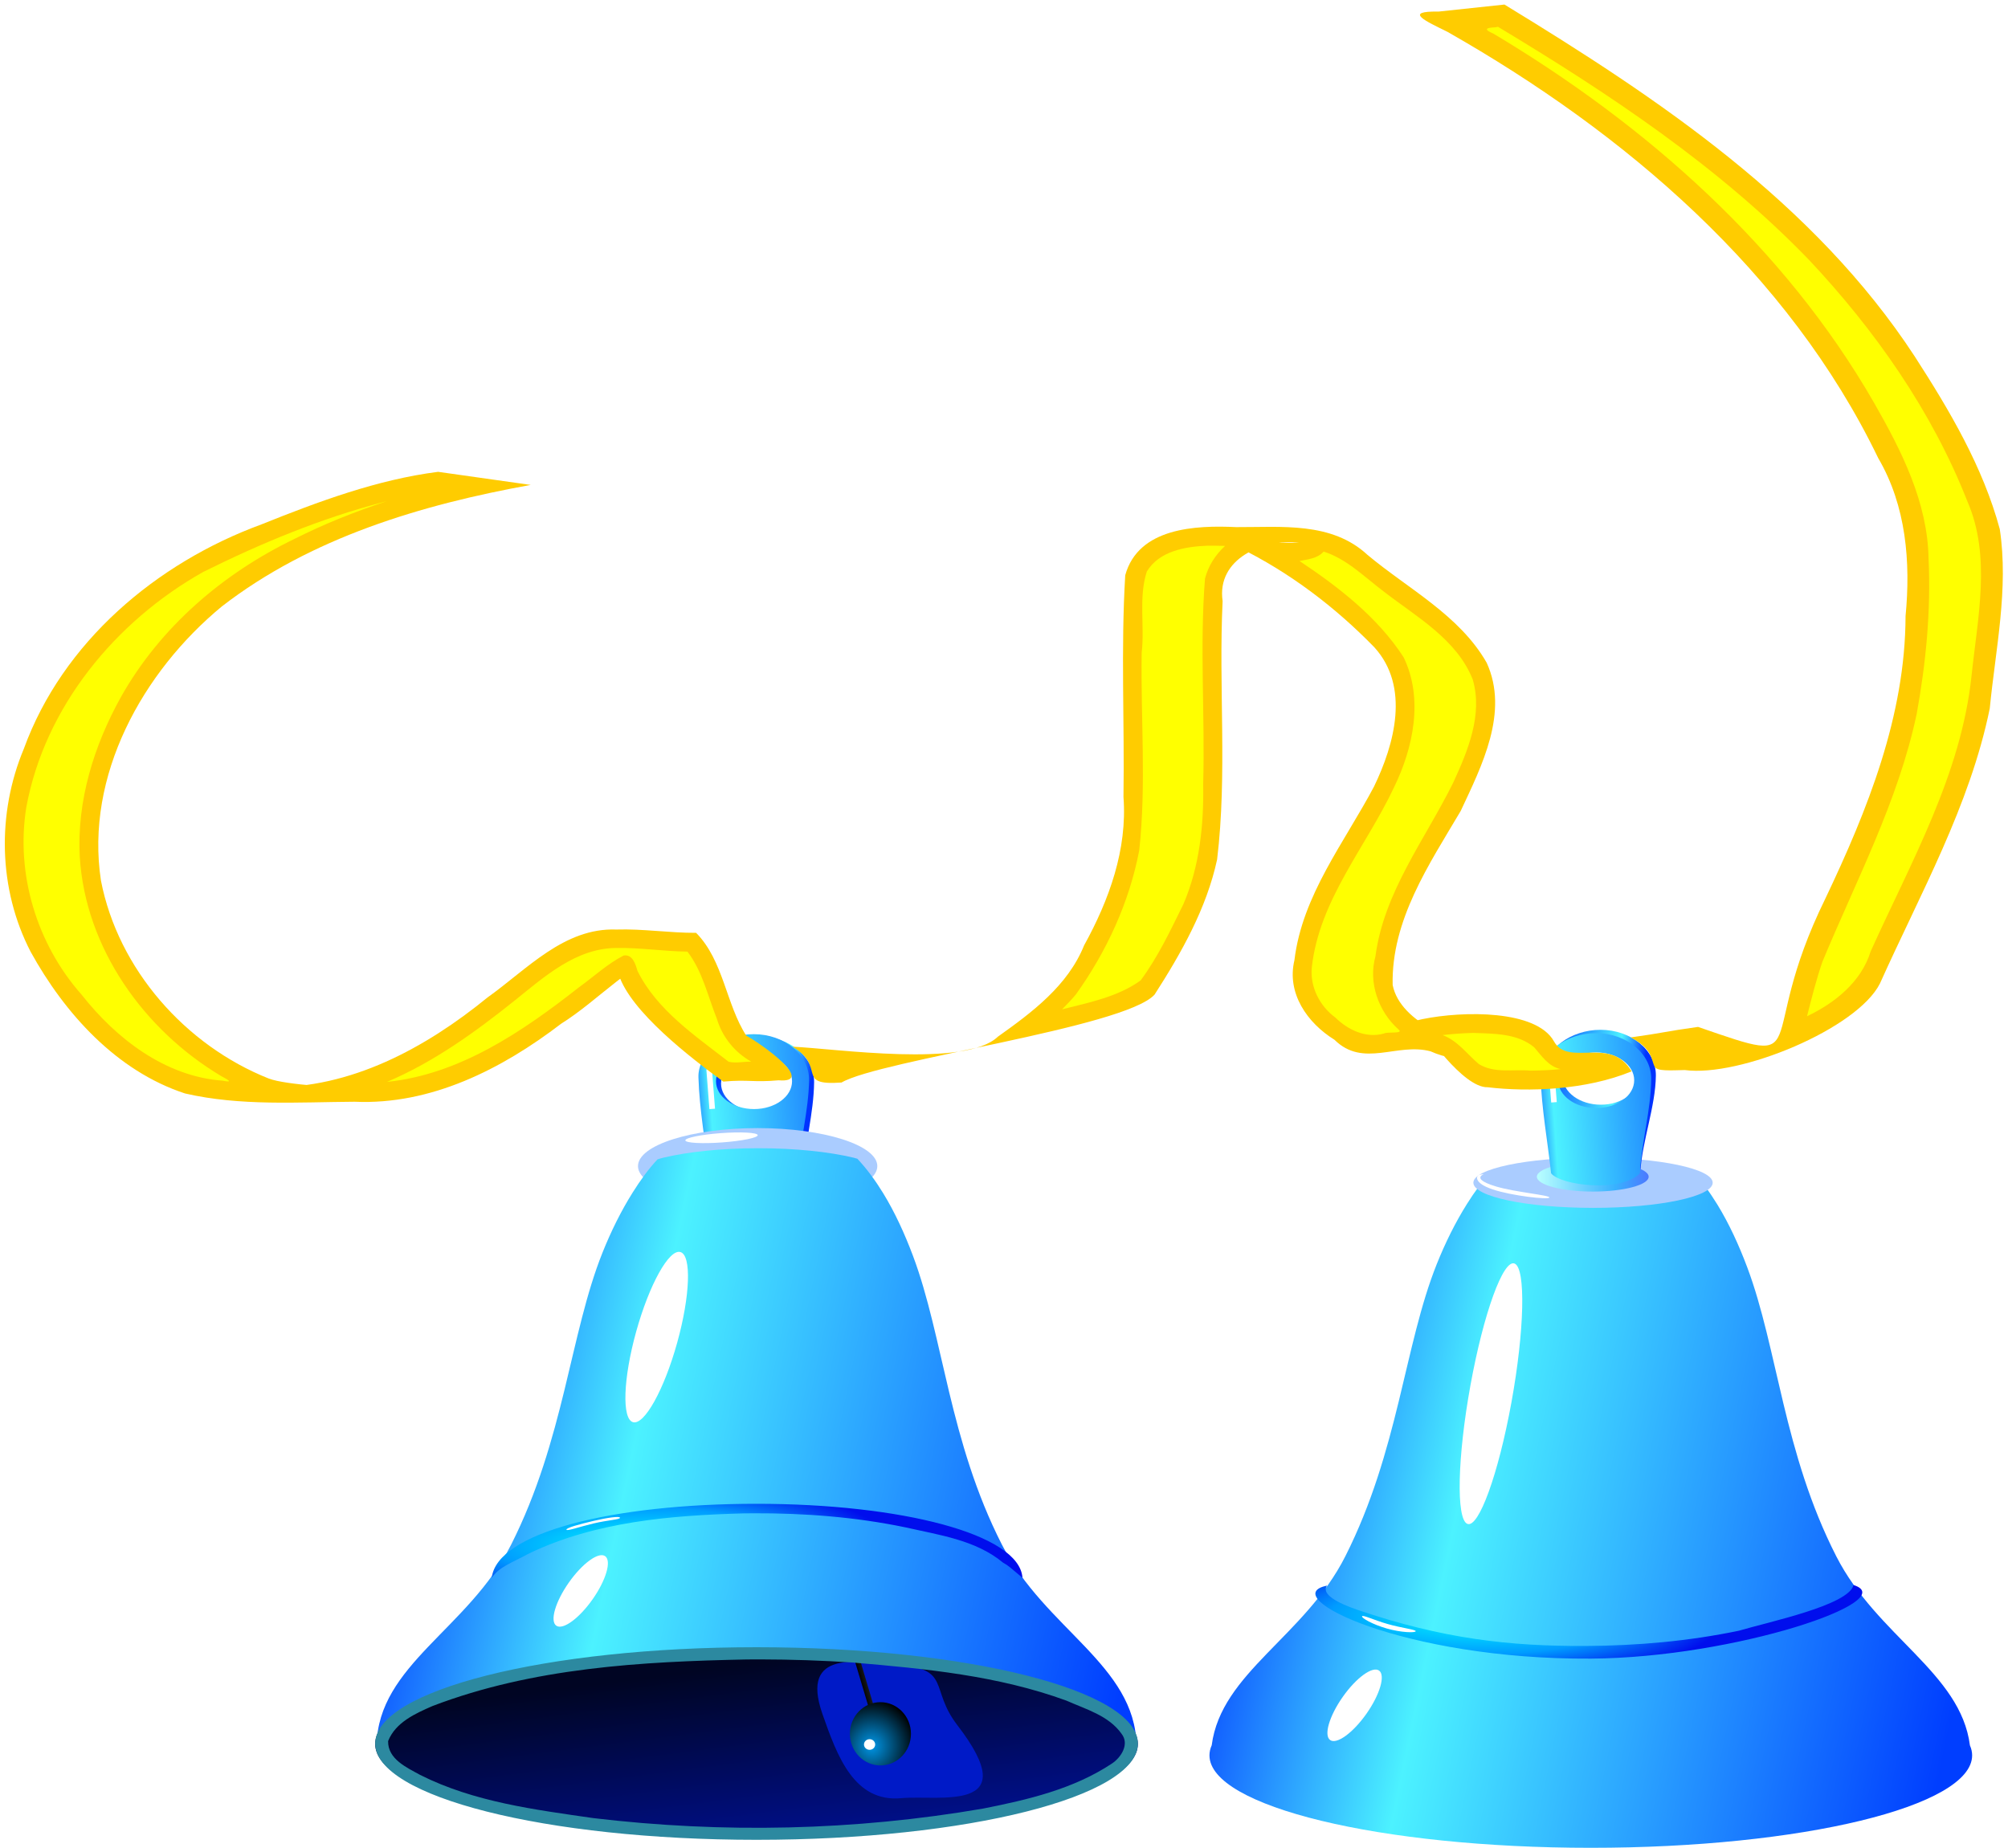
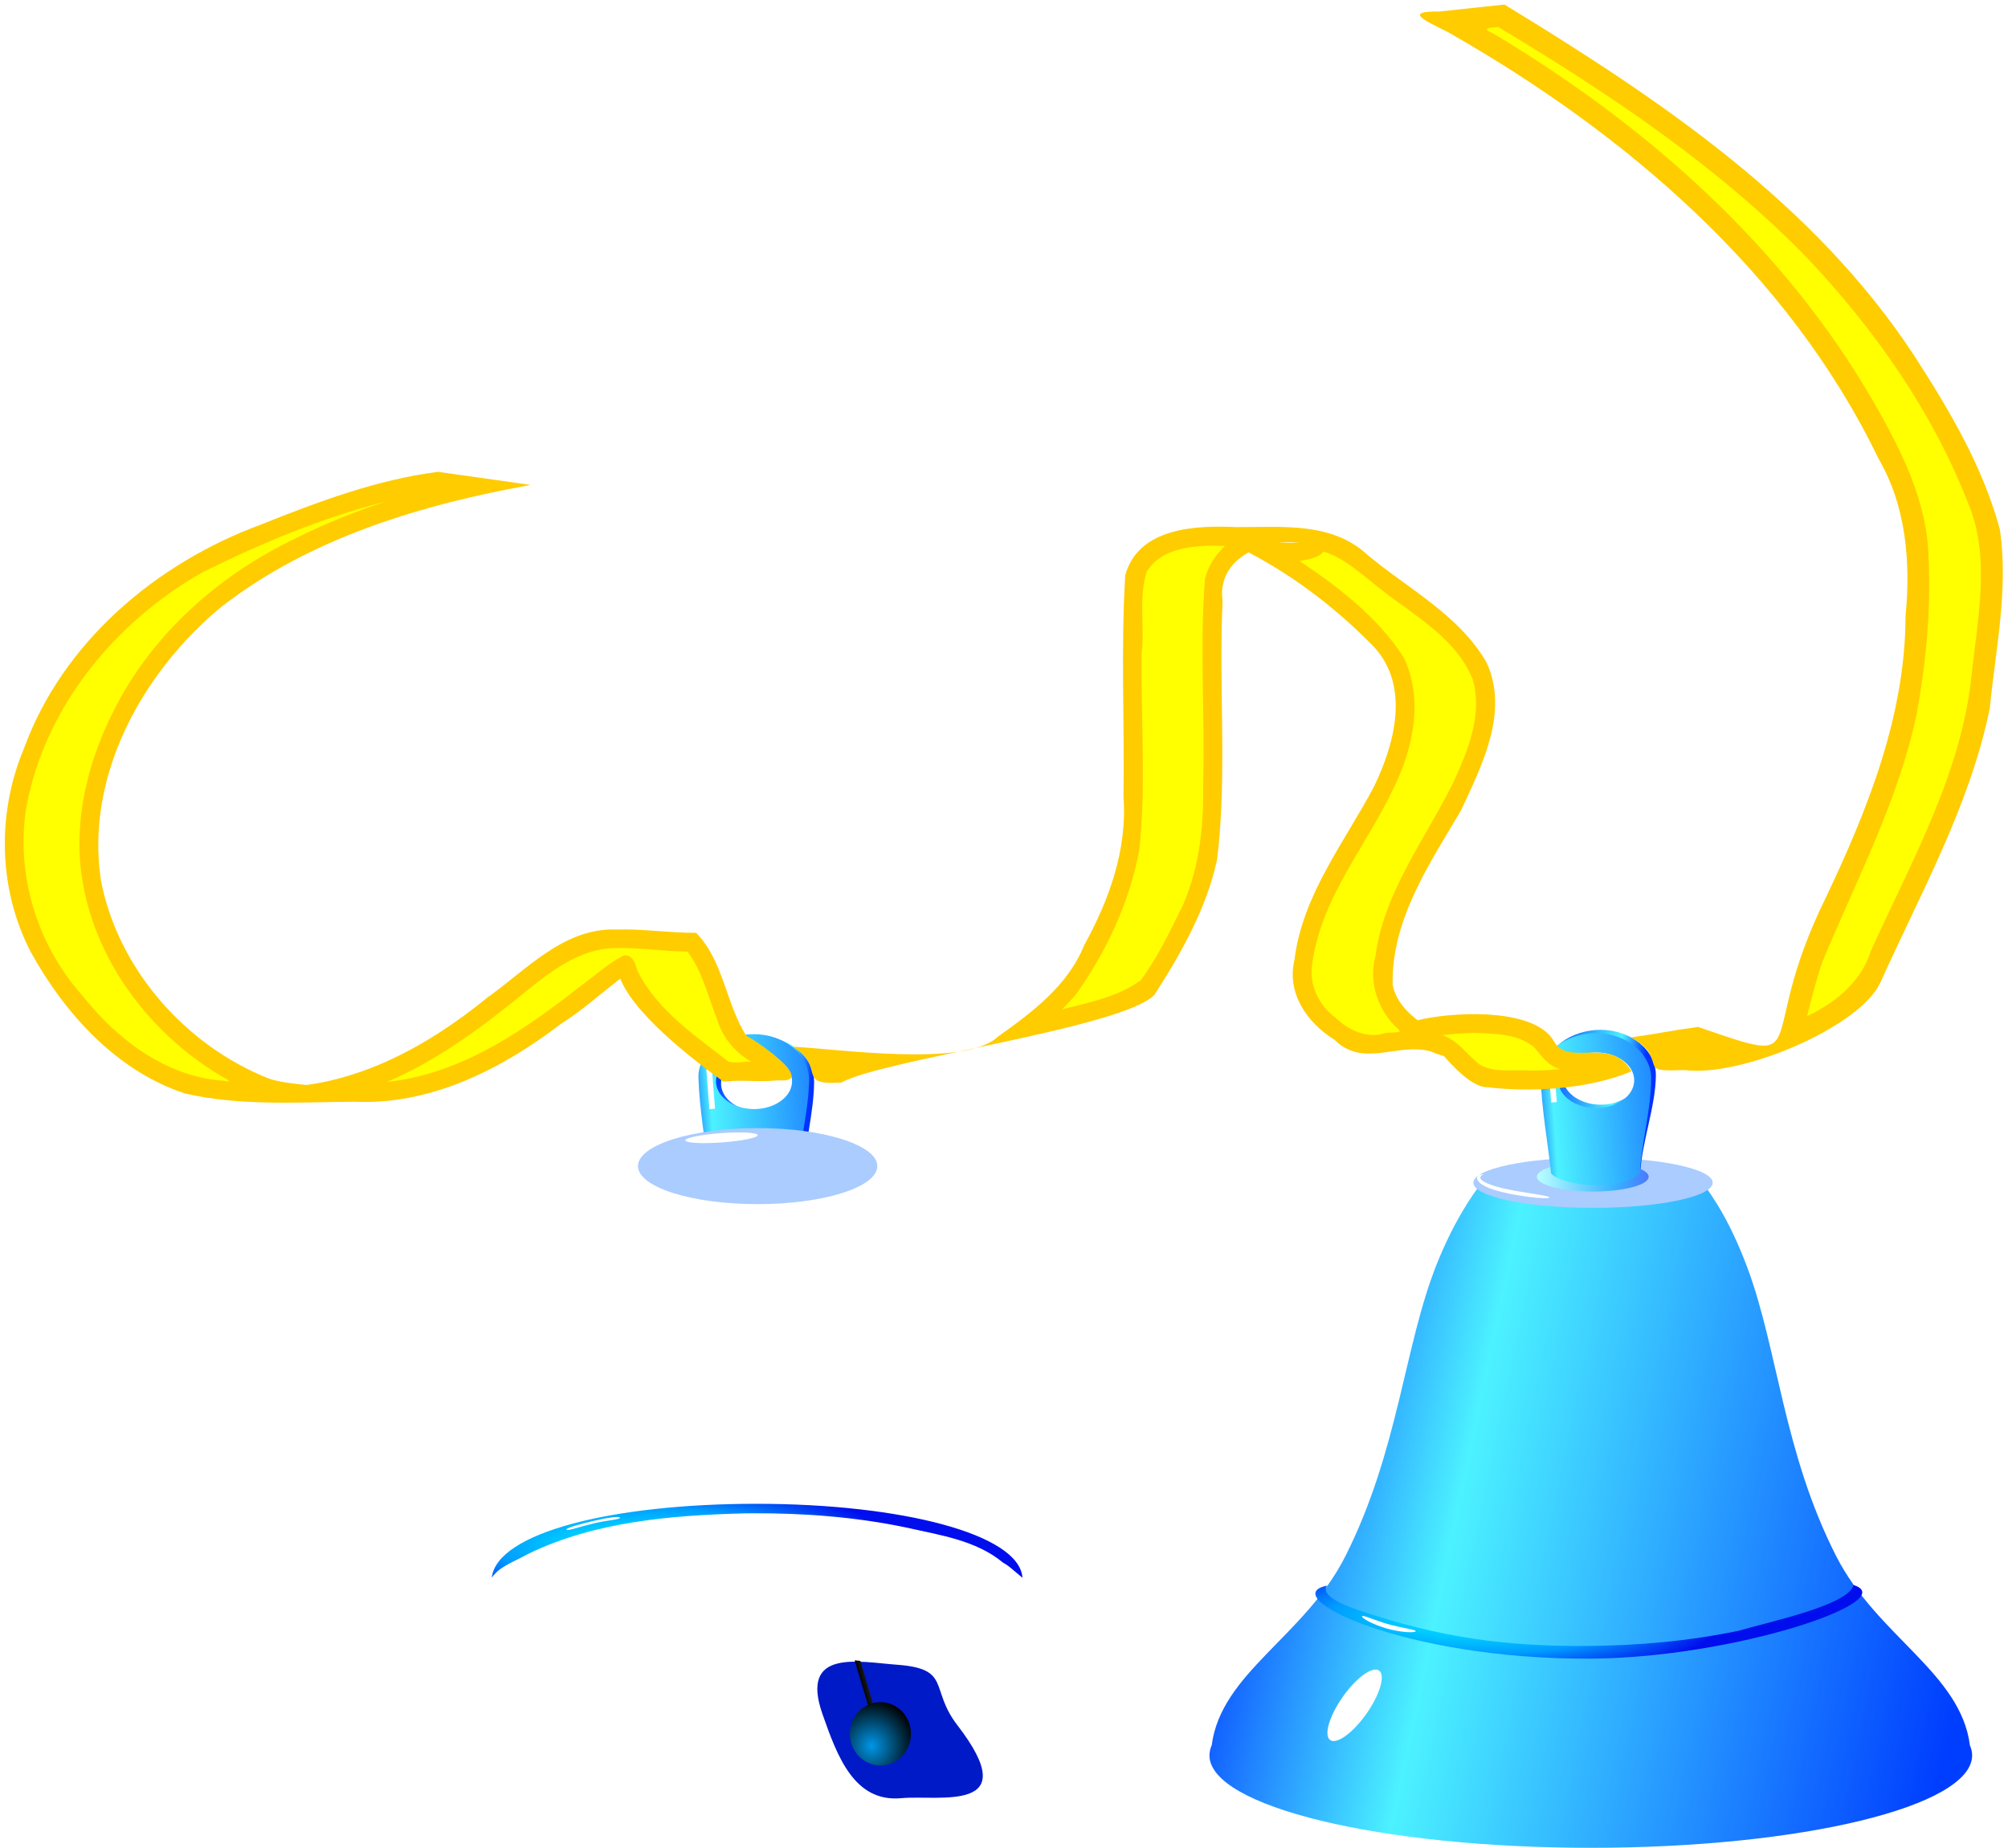
<svg xmlns="http://www.w3.org/2000/svg" xmlns:ns1="http://www.inkscape.org/namespaces/inkscape" xmlns:ns2="http://sodipodi.sourceforge.net/DTD/sodipodi-0.dtd" xmlns:xlink="http://www.w3.org/1999/xlink" width="688.718" height="633.889" id="svg2" ns1:label="Pozadí" version="1.1" ns1:version="0.48.3.1 r9886" ns2:docname="bells1.svg" ns1:export-filename="C:\Users\Jana\Desktop\jarek vytvory\vanoce\zvonky.png" ns1:export-xdpi="140.37306" ns1:export-ydpi="140.37306">
  <title id="title3198">bells pair blue</title>
  <defs id="defs3">
    <linearGradient id="linearGradient4530">
      <stop id="stop4532" offset="0" style="stop-color:#b9ffff;stop-opacity:1;" />
      <stop style="stop-color:#38b2ff;stop-opacity:1;" offset="0.699" id="stop4534" />
      <stop id="stop4536" offset="1" style="stop-color:#4c78ff;stop-opacity:1;" />
    </linearGradient>
    <linearGradient id="linearGradient4502">
      <stop style="stop-color:#c5e7ef;stop-opacity:1;" offset="0" id="stop4504" />
      <stop style="stop-color:#1b5362;stop-opacity:1;" offset="1" id="stop4506" />
    </linearGradient>
    <linearGradient id="linearGradient4492">
      <stop id="stop4494" offset="0" style="stop-color:#0033ff;stop-opacity:1;" />
      <stop style="stop-color:#4cf2ff;stop-opacity:1;" offset="0.259" id="stop4496" />
      <stop id="stop4498" offset="1" style="stop-color:#003eff;stop-opacity:1;" />
    </linearGradient>
    <linearGradient id="linearGradient4249">
      <stop id="stop4251" offset="0" style="stop-color:#0033ff;stop-opacity:1;" />
      <stop style="stop-color:#4cf2ff;stop-opacity:1;" offset="0.14" id="stop4253" />
      <stop id="stop4255" offset="1" style="stop-color:#003eff;stop-opacity:1;" />
    </linearGradient>
    <linearGradient id="linearGradient4223">
      <stop style="stop-color:#00ffff;stop-opacity:1;" offset="0" id="stop4225" />
      <stop id="stop4231" offset="0.584" style="stop-color:#009cff;stop-opacity:1;" />
      <stop style="stop-color:#000eed;stop-opacity:1;" offset="1" id="stop4227" />
    </linearGradient>
    <linearGradient id="linearGradient3959">
      <stop style="stop-color:#1a1a1a;stop-opacity:1;" offset="0" id="stop3961" />
      <stop style="stop-color:#000000;stop-opacity:1;" offset="1" id="stop3963" />
    </linearGradient>
    <linearGradient id="linearGradient3865">
      <stop style="stop-color:#ffffff;stop-opacity:1;" offset="0" id="stop3867" />
      <stop style="stop-color:#8a8a8a;stop-opacity:1;" offset="1" id="stop3869" />
    </linearGradient>
    <linearGradient id="linearGradient3816">
      <stop style="stop-color:#0096e6;stop-opacity:1;" offset="0" id="stop3818" />
      <stop style="stop-color:#000000;stop-opacity:1;" offset="1" id="stop3820" />
    </linearGradient>
    <linearGradient id="linearGradient3796">
      <stop style="stop-color:#0033ff;stop-opacity:1;" offset="0" id="stop3798" />
      <stop id="stop3804" offset="0.327" style="stop-color:#4cf2ff;stop-opacity:1;" />
      <stop style="stop-color:#003eff;stop-opacity:1;" offset="1" id="stop3800" />
    </linearGradient>
    <linearGradient id="linearGradient3786">
      <stop style="stop-color:#0015c3;stop-opacity:1;" offset="0" id="stop3788" />
      <stop style="stop-color:#000523;stop-opacity:1;" offset="1" id="stop3790" />
    </linearGradient>
    <ns1:perspective ns2:type="inkscape:persp3d" ns1:vp_x="0 : 526.18109 : 1" ns1:vp_y="0 : 1000 : 0" ns1:vp_z="744.09448 : 526.18109 : 1" ns1:persp3d-origin="372.04724 : 350.78739 : 1" id="perspective3000" />
    <filter ns1:collect="always" id="filter3935" x="-0.385" width="1.771" y="-0.141" height="1.283" color-interpolation-filters="sRGB">
      <feGaussianBlur ns1:collect="always" stdDeviation="6.415" id="feGaussianBlur3937" />
    </filter>
    <filter ns1:collect="always" id="filter3953" x="-0.312" width="1.625" y="-0.237" height="1.475" color-interpolation-filters="sRGB">
      <feGaussianBlur ns1:collect="always" stdDeviation="4.518" id="feGaussianBlur3955" />
    </filter>
    <filter ns1:collect="always" id="filter3969" x="-0.099" width="1.197" y="-0.496" height="1.993" color-interpolation-filters="sRGB">
      <feGaussianBlur ns1:collect="always" stdDeviation="1.91" id="feGaussianBlur3971" />
    </filter>
    <linearGradient id="linearGradient3796-2">
      <stop style="stop-color:#0033ff;stop-opacity:1;" offset="0" id="stop3798-3" />
      <stop id="stop3804-1" offset="0.327" style="stop-color:#4cf2ff;stop-opacity:1;" />
      <stop style="stop-color:#003eff;stop-opacity:1;" offset="1" id="stop3800-6" />
    </linearGradient>
    <linearGradient id="linearGradient3786-8">
      <stop style="stop-color:#0015c3;stop-opacity:1;" offset="0" id="stop3788-2" />
      <stop style="stop-color:#000523;stop-opacity:1;" offset="1" id="stop3790-7" />
    </linearGradient>
    <linearGradient id="linearGradient3816-6">
      <stop style="stop-color:#002b42;stop-opacity:1;" offset="0" id="stop3818-2" />
      <stop style="stop-color:#0d161a;stop-opacity:1;" offset="1" id="stop3820-4" />
    </linearGradient>
    <linearGradient ns1:collect="always" xlink:href="#linearGradient3959" id="linearGradient4115" gradientUnits="userSpaceOnUse" x1="383.104" y1="465.51" x2="368.969" y2="464.221" gradientTransform="matrix(0.281,-0.227,0.174,0.555,242.199,302.171)" />
    <linearGradient ns1:collect="always" xlink:href="#linearGradient3796" id="linearGradient4122" gradientUnits="userSpaceOnUse" x1="116.796" y1="312.359" x2="606.021" y2="414.439" />
    <filter ns1:collect="always" id="filter4151" x="-0.364" width="1.727" y="-0.383" height="1.766" color-interpolation-filters="sRGB">
      <feGaussianBlur ns1:collect="always" stdDeviation="1.082" id="feGaussianBlur4153" />
    </filter>
    <linearGradient ns1:collect="always" xlink:href="#linearGradient3786" id="linearGradient4155" gradientUnits="userSpaceOnUse" x1="353.888" y1="756.398" x2="311.076" y2="515.338" />
    <filter ns1:collect="always" id="filter4165" x="-0.847" width="2.694" y="-0.225" height="1.449" color-interpolation-filters="sRGB">
      <feGaussianBlur ns1:collect="always" stdDeviation="8.068" id="feGaussianBlur4167" />
    </filter>
    <radialGradient ns1:collect="always" xlink:href="#linearGradient3816" id="radialGradient4187" gradientUnits="userSpaceOnUse" gradientTransform="matrix(1.426,0.08,-0.084,1.499,-122.377,-286.137)" cx="378.835" cy="523.479" fx="378.835" fy="523.479" r="20.005" />
    <radialGradient ns1:collect="always" xlink:href="#linearGradient4223" id="radialGradient4229" cx="241.559" cy="405.753" fx="241.559" fy="405.753" r="169.471" gradientTransform="matrix(0.929,-0.013,0.003,0.232,59.627,294.335)" gradientUnits="userSpaceOnUse" />
    <linearGradient ns1:collect="always" xlink:href="#linearGradient4249" id="linearGradient4247" x1="312.536" y1="102.85" x2="442.131" y2="93.922" gradientUnits="userSpaceOnUse" />
    <linearGradient ns1:collect="always" xlink:href="#linearGradient3796-2" id="linearGradient4267" x1="392.178" y1="98.565" x2="336.774" y2="82.136" gradientUnits="userSpaceOnUse" />
    <filter ns1:collect="always" id="filter4275" x="-0.52" width="2.039" y="-0.112" height="1.224" color-interpolation-filters="sRGB">
      <feGaussianBlur ns1:collect="always" stdDeviation="1.193" id="feGaussianBlur4277" />
    </filter>
    <filter color-interpolation-filters="sRGB" ns1:collect="always" id="filter4275-8" x="-0.52" width="2.039" y="-0.112" height="1.224">
      <feGaussianBlur ns1:collect="always" stdDeviation="1.193" id="feGaussianBlur4277-6" />
    </filter>
    <radialGradient ns1:collect="always" xlink:href="#linearGradient4223-8" id="radialGradient4229-3" cx="241.559" cy="405.753" fx="241.559" fy="405.753" r="169.471" gradientTransform="matrix(0.929,0.013,0.003,-0.232,592.484,523.548)" gradientUnits="userSpaceOnUse" />
    <linearGradient id="linearGradient4223-8">
      <stop style="stop-color:#00ffff;stop-opacity:1;" offset="0" id="stop4225-2" />
      <stop id="stop4231-6" offset="0.584" style="stop-color:#009cff;stop-opacity:1;" />
      <stop style="stop-color:#000eed;stop-opacity:1;" offset="1" id="stop4227-2" />
    </linearGradient>
    <linearGradient id="linearGradient3816-7">
      <stop style="stop-color:#0096e6;stop-opacity:1;" offset="0" id="stop3818-8" />
      <stop style="stop-color:#000000;stop-opacity:1;" offset="1" id="stop3820-0" />
    </linearGradient>
    <linearGradient id="linearGradient3959-0">
      <stop style="stop-color:#1a1a1a;stop-opacity:1;" offset="0" id="stop3961-8" />
      <stop style="stop-color:#000000;stop-opacity:1;" offset="1" id="stop3963-9" />
    </linearGradient>
    <filter color-interpolation-filters="sRGB" ns1:collect="always" id="filter3969-2" x="-0.099" width="1.197" y="-0.496" height="1.993">
      <feGaussianBlur ns1:collect="always" stdDeviation="1.91" id="feGaussianBlur3971-8" />
    </filter>
    <filter color-interpolation-filters="sRGB" ns1:collect="always" id="filter3953-2" x="-0.312" width="1.625" y="-0.237" height="1.475">
      <feGaussianBlur ns1:collect="always" stdDeviation="4.518" id="feGaussianBlur3955-0" />
    </filter>
    <filter color-interpolation-filters="sRGB" ns1:collect="always" id="filter3935-5" x="-0.385" width="1.771" y="-0.141" height="1.283">
      <feGaussianBlur ns1:collect="always" stdDeviation="6.415" id="feGaussianBlur3937-5" />
    </filter>
    <linearGradient id="linearGradient3786-7">
      <stop style="stop-color:#0015c3;stop-opacity:1;" offset="0" id="stop3788-8" />
      <stop style="stop-color:#000523;stop-opacity:1;" offset="1" id="stop3790-78" />
    </linearGradient>
    <linearGradient gradientTransform="translate(532.857,7.348)" ns1:collect="always" xlink:href="#linearGradient3796-6" id="linearGradient4122-1" gradientUnits="userSpaceOnUse" x1="116.796" y1="312.359" x2="606.021" y2="414.439" />
    <linearGradient id="linearGradient3796-6">
      <stop style="stop-color:#0033ff;stop-opacity:1;" offset="0" id="stop3798-0" />
      <stop id="stop3804-9" offset="0.327" style="stop-color:#4cf2ff;stop-opacity:1;" />
      <stop style="stop-color:#003eff;stop-opacity:1;" offset="1" id="stop3800-5" />
    </linearGradient>
    <linearGradient gradientTransform="translate(537.89,-0.652)" ns1:collect="always" xlink:href="#linearGradient4249-9" id="linearGradient4247-8" x1="312.536" y1="102.85" x2="442.131" y2="93.922" gradientUnits="userSpaceOnUse" />
    <linearGradient id="linearGradient4249-9">
      <stop id="stop4251-0" offset="0" style="stop-color:#0033ff;stop-opacity:1;" />
      <stop style="stop-color:#4cf2ff;stop-opacity:1;" offset="0.14" id="stop4253-0" />
      <stop id="stop4255-0" offset="1" style="stop-color:#003eff;stop-opacity:1;" />
    </linearGradient>
    <linearGradient ns1:collect="always" xlink:href="#linearGradient3796-2-2" id="linearGradient4267-7" x1="392.178" y1="98.565" x2="336.774" y2="82.136" gradientUnits="userSpaceOnUse" />
    <linearGradient id="linearGradient3796-2-2">
      <stop style="stop-color:#0033ff;stop-opacity:1;" offset="0" id="stop3798-3-5" />
      <stop id="stop3804-1-5" offset="0.327" style="stop-color:#4cf2ff;stop-opacity:1;" />
      <stop style="stop-color:#003eff;stop-opacity:1;" offset="1" id="stop3800-6-2" />
    </linearGradient>
    <linearGradient gradientTransform="translate(537.637,-4.218)" y2="102.213" x2="320.99" y1="111.318" x1="385.612" gradientUnits="userSpaceOnUse" id="linearGradient4353" xlink:href="#linearGradient4492" ns1:collect="always" />
    <linearGradient ns1:collect="always" xlink:href="#linearGradient4530" id="linearGradient4508" x1="868.731" y1="57.109" x2="949.038" y2="57.109" gradientUnits="userSpaceOnUse" />
    <filter ns1:collect="always" id="filter4538" x="-0.108" width="1.216" y="-0.399" height="1.797" color-interpolation-filters="sRGB">
      <feGaussianBlur ns1:collect="always" stdDeviation="3.606" id="feGaussianBlur4540" />
    </filter>
    <filter ns1:collect="always" id="filter4559" color-interpolation-filters="sRGB">
      <feGaussianBlur ns1:collect="always" stdDeviation="1.513" id="feGaussianBlur4561" />
    </filter>
    <filter ns1:collect="always" id="filter3974" x="-0.011" width="1.023" y="-0.18" height="1.359" color-interpolation-filters="sRGB">
      <feGaussianBlur ns1:collect="always" stdDeviation="0.213" id="feGaussianBlur3976" />
    </filter>
    <filter ns1:collect="always" id="filter3982" x="-0.012" width="1.024" y="-0.152" height="1.304" color-interpolation-filters="sRGB">
      <feGaussianBlur ns1:collect="always" stdDeviation="0.224" id="feGaussianBlur3984" />
    </filter>
    <filter ns1:collect="always" id="filter4024" color-interpolation-filters="sRGB">
      <feGaussianBlur ns1:collect="always" stdDeviation="6.26" id="feGaussianBlur4026" />
    </filter>
    <filter ns1:collect="always" id="filter4046" color-interpolation-filters="sRGB">
      <feGaussianBlur ns1:collect="always" stdDeviation="6.734" id="feGaussianBlur4048" />
    </filter>
    <filter ns1:collect="always" id="filter4066" color-interpolation-filters="sRGB">
      <feGaussianBlur ns1:collect="always" stdDeviation="7.098" id="feGaussianBlur4068" />
    </filter>
    <linearGradient ns1:collect="always" xlink:href="#linearGradient3796-6" id="linearGradient3174" gradientUnits="userSpaceOnUse" gradientTransform="translate(532.857,7.348)" x1="116.796" y1="312.359" x2="606.021" y2="414.439" />
    <radialGradient ns1:collect="always" xlink:href="#linearGradient4223-8" id="radialGradient3176" gradientUnits="userSpaceOnUse" gradientTransform="matrix(0.929,0.013,0.003,-0.232,592.484,523.548)" cx="241.559" cy="405.753" fx="241.559" fy="405.753" r="169.471" />
    <linearGradient ns1:collect="always" xlink:href="#linearGradient4492" id="linearGradient3178" gradientUnits="userSpaceOnUse" gradientTransform="translate(537.637,-4.218)" x1="385.612" y1="111.318" x2="320.99" y2="102.213" />
    <linearGradient ns1:collect="always" xlink:href="#linearGradient4530" id="linearGradient3180" gradientUnits="userSpaceOnUse" x1="868.731" y1="57.109" x2="949.038" y2="57.109" />
    <linearGradient ns1:collect="always" xlink:href="#linearGradient4249-9" id="linearGradient3182" gradientUnits="userSpaceOnUse" gradientTransform="translate(537.89,-0.652)" x1="312.536" y1="102.85" x2="442.131" y2="93.922" />
    <linearGradient ns1:collect="always" xlink:href="#linearGradient3796-2" id="linearGradient3184" gradientUnits="userSpaceOnUse" x1="392.178" y1="98.565" x2="336.774" y2="82.136" />
    <linearGradient ns1:collect="always" xlink:href="#linearGradient4249" id="linearGradient3186" gradientUnits="userSpaceOnUse" x1="312.536" y1="102.85" x2="442.131" y2="93.922" />
    <linearGradient ns1:collect="always" xlink:href="#linearGradient3796" id="linearGradient3188" gradientUnits="userSpaceOnUse" x1="116.796" y1="312.359" x2="606.021" y2="414.439" />
    <linearGradient ns1:collect="always" xlink:href="#linearGradient3786" id="linearGradient3190" gradientUnits="userSpaceOnUse" x1="353.888" y1="756.398" x2="311.076" y2="515.338" />
    <linearGradient ns1:collect="always" xlink:href="#linearGradient3959" id="linearGradient3192" gradientUnits="userSpaceOnUse" gradientTransform="matrix(0.281,-0.227,0.174,0.555,242.199,302.171)" x1="383.104" y1="465.51" x2="368.969" y2="464.221" />
    <radialGradient ns1:collect="always" xlink:href="#linearGradient3816" id="radialGradient3194" gradientUnits="userSpaceOnUse" gradientTransform="matrix(1.426,0.08,-0.084,1.499,-122.377,-286.137)" cx="378.835" cy="523.479" fx="378.835" fy="523.479" r="20.005" />
    <radialGradient ns1:collect="always" xlink:href="#linearGradient4223" id="radialGradient3196" gradientUnits="userSpaceOnUse" gradientTransform="matrix(0.929,-0.013,0.003,0.232,59.627,294.335)" cx="241.559" cy="405.753" fx="241.559" fy="405.753" r="169.471" />
  </defs>
  <ns2:namedview id="base" pagecolor="#ffffff" bordercolor="#666666" borderopacity="1.0" ns1:pageopacity="0.0" ns1:pageshadow="2" ns1:zoom="0.35" ns1:cx="144.72775" ns1:cy="99.734915" ns1:document-units="px" ns1:current-layer="layer1" showgrid="false" showguides="true" ns1:guide-bbox="true" ns1:window-width="734" ns1:window-height="796" ns1:window-x="662" ns1:window-y="60" ns1:window-maximized="0" fit-margin-top="0" fit-margin-left="0" fit-margin-right="0" fit-margin-bottom="0" />
  <g ns1:label="Vrstva 1" ns1:groupmode="layer" id="layer1" transform="translate(-153.962,-347.599)">
    <g id="g3136">
      <g transform="matrix(0.537,0,0,0.537,220.122,670.379)" id="g3151">
        <path style="fill:url(#linearGradient3174);fill-opacity:1;stroke:none" d="m 894.071,139.71 c -5.944,0 -11.739,0.13 -17.344,0.406 -5.605,0.276 -11.006,0.695 -16.156,1.219 -5.15,0.524 -10.045,1.162 -14.625,1.906 -4.58,0.745 -8.855,1.594 -12.75,2.531 -1.317,0.317 -2.333,0.694 -3.562,1.031 -5.885,6.279 -11.033,13.465 -15.812,21.062 -7.501,11.924 -13.932,24.976 -19.344,38.5 -20.794,51.963 -24.404,119.27 -58.375,186.594 -25.842,51.214 -79.389,74.462 -85.375,120.781 -0.956,2.125 -1.438,4.282 -1.438,6.469 0,32.602 109.042,59.031 243.562,59.031 134.521,0 243.563,-26.429 243.563,-59.031 0,-2.156 -0.476,-4.279 -1.406,-6.375 -5.91,-46.39 -59.328,-69.73 -85.406,-120.875 -33.736,-66.166 -37.356,-132.659 -56.844,-184.562 -5.281,-14.066 -11.537,-27.768 -19.094,-40.094 -4.883,-7.964 -10.298,-15.364 -16.406,-21.875 -0.817,-0.214 -1.459,-0.451 -2.312,-0.656 -3.895,-0.937 -8.17,-1.787 -12.75,-2.531 -4.58,-0.745 -9.475,-1.382 -14.625,-1.906 -5.15,-0.524 -10.552,-0.943 -16.156,-1.219 -5.605,-0.276 -11.4,-0.406 -17.344,-0.406 z" id="path3922-6" ns1:connector-curvature="0" ns1:export-filename="C:\Users\Jana\Desktop\jarek vytvory\vanoce\zvonky2.png" ns1:export-xdpi="176.63139" ns1:export-ydpi="176.63139" />
        <path ns2:type="arc" style="fill:#aaccff;fill-opacity:1;stroke:none" id="path3939-8" ns2:cx="370.71429" ns2:cy="158.07646" ns2:rx="76.428574" ns2:ry="24.285715" d="m 447.143,158.076 c 0,13.413 -34.218,24.286 -76.429,24.286 -42.21,0 -76.429,-10.873 -76.429,-24.286 0,-13.413 34.218,-24.286 76.429,-24.286 42.21,0 76.429,10.873 76.429,24.286 z" transform="matrix(1,0,0,0.662,523.571,49.744)" ns1:export-filename="C:\Users\Jana\Desktop\jarek vytvory\vanoce\zvonky2.png" ns1:export-xdpi="176.63139" ns1:export-ydpi="176.63139" />
-         <path ns2:type="arc" style="fill:#ffffff;fill-opacity:1;stroke:none;filter:url(#filter3935-5)" id="path3893-8" ns2:cx="276.42856" ns2:cy="260.21933" ns2:rx="13.571428" ns2:ry="56.42857" d="m 290,260.219 c 0,31.165 -6.076,56.429 -13.571,56.429 -7.495,0 -13.571,-25.264 -13.571,-56.429 0,-31.165 6.076,-56.429 13.571,-56.429 7.495,0 13.571,25.264 13.571,56.429 z" transform="matrix(0.963,0.409,-0.268,1.473,632.63,-207.191)" ns1:export-filename="C:\Users\Jana\Desktop\jarek vytvory\vanoce\zvonky2.png" ns1:export-xdpi="176.63139" ns1:export-ydpi="176.63139" />
        <path ns2:type="arc" style="fill:#ffffff;fill-opacity:1;stroke:none;filter:url(#filter3953-2)" id="path3943-9" ns2:cx="246.42857" ns2:cy="415.21933" ns2:rx="9.2857141" ns2:ry="27.142857" d="m 255.714,415.219 c 0,14.991 -4.157,27.143 -9.286,27.143 -5.128,0 -9.286,-12.152 -9.286,-27.143 0,-14.991 4.157,-27.143 9.286,-27.143 5.128,0 9.286,12.152 9.286,27.143 z" transform="matrix(0.818,0.575,-0.575,0.818,779.168,6.864)" ns1:export-filename="C:\Users\Jana\Desktop\jarek vytvory\vanoce\zvonky2.png" ns1:export-xdpi="176.63139" ns1:export-ydpi="176.63139" />
        <path transform="matrix(0.877,0.475,-0.313,0.671,584.894,-96.234)" style="fill:#ffffff;fill-opacity:1;stroke:none;filter:url(#filter3969-2)" ns1:transform-center-x="-24.995067" ns1:transform-center-y="-5.555839" d="m 366.685,128.073 c 0,2.232 -22.347,14.147 -35.121,17.121 -13.366,3.112 -13.312,-3.922 -11.751,-5.555 8.015,-8.383 -8.841,8.009 12.904,1.952 12.72,-3.543 33.968,-15.75 33.968,-13.519 z" id="path3967-8" ns1:connector-curvature="0" ns2:nodetypes="sssss" ns1:export-filename="C:\Users\Jana\Desktop\jarek vytvory\vanoce\zvonky2.png" ns1:export-xdpi="176.63139" ns1:export-ydpi="176.63139" />
        <path style="fill:url(#radialGradient3176);fill-opacity:1;stroke:none" d="m 892.857,458.383 c -119.656,0.748 -201.732,-39.973 -168.461,-46.618 -4.013,5.473 6.965,11.231 19.611,15.53 54.093,18.385 96.959,23.25 145.525,23.006 33.395,-0.168 66.003,-3.105 97.883,-9.726 19.456,-5.758 70.047,-16.255 73.285,-29.188 31.294,9.886 -75.499,46.42 -167.842,46.997 z" id="path4199-5" ns1:connector-curvature="0" ns2:nodetypes="scssccs" ns1:export-filename="C:\Users\Jana\Desktop\jarek vytvory\vanoce\zvonky2.png" ns1:export-xdpi="176.63139" ns1:export-ydpi="176.63139" />
        <path transform="matrix(0.733,0.21,-1.191,2.713,993.504,-608.664)" style="fill:#ffffff;fill-opacity:1;stroke:none;filter:url(#filter3982)" d="m 300.869,363.584 c 0,0.394 -10.912,1.152 -23.339,1.152 -12.426,0 -23.257,-0.68 -23.257,-1.074 0,-0.394 9.992,0.083 22.418,0.083 12.426,0 24.178,-0.555 24.178,-0.161 z" id="path4213-5" ns1:connector-curvature="0" ns2:nodetypes="sssss" ns1:export-filename="C:\Users\Jana\Desktop\jarek vytvory\vanoce\zvonky2.png" ns1:export-xdpi="176.63139" ns1:export-ydpi="176.63139" />
        <path ns1:connector-curvature="0" id="path4257-1" d="m 899.066,56.724 c -18.841,0 -35.769,12.178 -35.312,27.594 0.61,20.606 4.461,41.323 6.719,61.938 19.243,-3.036 54.06,6.734 54.005,1.389 1.194,-19.986 9.715,-41.829 9.933,-61.639 0.178,-16.173 -15.817,-29.281 -35.344,-29.281 z m 0.188,12.312 c 13.413,0 24.281,7.968 24.281,17.781 0,9.813 -10.869,17.75 -24.281,17.75 -13.413,0 -24.281,-7.937 -24.281,-17.75 0,-9.813 10.869,-17.781 24.281,-17.781 z" style="fill:url(#linearGradient3178);fill-opacity:1;stroke:none" ns2:nodetypes="ssccsssssss" ns1:export-filename="C:\Users\Jana\Desktop\jarek vytvory\vanoce\zvonky2.png" ns1:export-xdpi="176.63139" ns1:export-ydpi="176.63139" />
        <path ns2:type="arc" style="fill:url(#linearGradient3180);fill-opacity:1;stroke:none;filter:url(#filter4538)" id="path4500" ns2:cx="908.88477" ns2:cy="57.109386" ns2:rx="40.153564" ns2:ry="10.859139" d="m 949.038,57.109 c 0,5.997 -17.977,10.859 -40.154,10.859 -22.176,0 -40.154,-4.862 -40.154,-10.859 0,-5.997 17.977,-10.859 40.154,-10.859 22.176,0 40.154,4.862 40.154,10.859 z" transform="matrix(0.889,0,0,0.873,86.11,100.718)" ns1:export-filename="C:\Users\Jana\Desktop\jarek vytvory\vanoce\zvonky2.png" ns1:export-xdpi="176.63139" ns1:export-ydpi="176.63139" />
        <path style="fill:url(#linearGradient3182);fill-opacity:1;stroke:none" d="m 896.104,58.862 c -18.841,0 -35.769,12.178 -35.312,27.594 0.61,20.606 4.461,41.323 6.719,61.938 6.185,7.859 44.88,12.409 56.656,0 1.194,-19.986 7.063,-40.44 7.281,-60.25 0.178,-16.173 -15.817,-29.281 -35.344,-29.281 z m 0.188,12.312 c 13.413,0 24.281,7.968 24.281,17.781 0,9.813 -10.869,17.75 -24.281,17.75 -13.413,0 -24.281,-7.937 -24.281,-17.75 0,-9.813 10.869,-17.781 24.281,-17.781 z" id="path4189-4" ns1:connector-curvature="0" ns2:nodetypes="ssccsssssss" ns1:export-filename="C:\Users\Jana\Desktop\jarek vytvory\vanoce\zvonky2.png" ns1:export-xdpi="176.63139" ns1:export-ydpi="176.63139" />
        <rect style="fill:#ffffff;fill-opacity:1;stroke:none;filter:url(#filter4275-8)" id="rect4269-8" width="3.571" height="25.357" x="320.683" y="107.116" transform="matrix(0.997,-0.077,0.077,0.997,537.637,-4.218)" ns1:export-filename="C:\Users\Jana\Desktop\jarek vytvory\vanoce\zvonky2.png" ns1:export-xdpi="176.63139" ns1:export-ydpi="176.63139" />
      </g>
      <g transform="matrix(0.537,0,0,0.537,220.122,670.379)" id="g3133">
        <path ns1:connector-curvature="0" id="path4257" d="m 361.429,60.942 c -18.841,0 -35.769,12.178 -35.312,27.594 0.61,20.606 4.461,41.323 6.719,61.937 l 56.656,0 c 1.194,-19.986 7.063,-40.44 7.281,-60.25 0.178,-16.173 -15.817,-29.281 -35.344,-29.281 z m 0.188,12.312 c 13.413,0 24.281,7.968 24.281,17.781 0,9.813 -10.869,17.75 -24.281,17.75 -13.413,0 -24.281,-7.937 -24.281,-17.75 0,-9.813 10.869,-17.781 24.281,-17.781 z" style="fill:url(#linearGradient3184);fill-opacity:1;stroke:none" ns1:export-filename="C:\Users\Jana\Desktop\jarek vytvory\vanoce\zvonky2.png" ns1:export-xdpi="176.63139" ns1:export-ydpi="176.63139" />
        <path style="fill:url(#linearGradient3186);fill-opacity:1;stroke:none" d="m 358.214,59.513 c -18.841,0 -35.769,12.178 -35.312,27.594 0.61,20.606 4.461,41.323 6.719,61.937 l 56.656,0 c 1.194,-19.986 7.063,-40.44 7.281,-60.25 0.178,-16.173 -15.817,-29.281 -35.344,-29.281 z m 0.188,12.312 c 13.413,0 24.281,7.968 24.281,17.781 0,9.813 -10.869,17.75 -24.281,17.75 -13.413,0 -24.281,-7.937 -24.281,-17.75 0,-9.813 10.869,-17.781 24.281,-17.781 z" id="path4189" ns1:connector-curvature="0" ns1:export-filename="C:\Users\Jana\Desktop\jarek vytvory\vanoce\zvonky2.png" ns1:export-xdpi="176.63139" ns1:export-ydpi="176.63139" />
        <path ns2:type="arc" style="fill:#aaccff;fill-opacity:1;stroke:none" id="path3939" ns2:cx="370.71429" ns2:cy="158.07646" ns2:rx="76.428574" ns2:ry="24.285715" d="m 447.143,158.076 c 0,13.413 -34.218,24.286 -76.429,24.286 -42.21,0 -76.429,-10.873 -76.429,-24.286 0,-13.413 34.218,-24.286 76.429,-24.286 42.21,0 76.429,10.873 76.429,24.286 z" transform="translate(-10,-14.286)" ns1:export-filename="C:\Users\Jana\Desktop\jarek vytvory\vanoce\zvonky2.png" ns1:export-xdpi="176.63139" ns1:export-ydpi="176.63139" />
-         <path style="fill:url(#linearGradient3188);fill-opacity:1;stroke:none" d="m 361.219,132.375 c -5.944,0 -11.739,0.13 -17.344,0.406 -5.605,0.276 -11.006,0.695 -16.156,1.219 -5.15,0.524 -10.045,1.162 -14.625,1.906 -4.58,0.745 -8.855,1.594 -12.75,2.531 -1.317,0.317 -2.333,0.694 -3.562,1.031 -5.885,6.279 -11.033,13.465 -15.812,21.062 -7.501,11.924 -13.932,24.976 -19.344,38.5 -20.794,51.963 -24.404,119.27 -58.375,186.594 -27.18,53.865 -85.001,76.782 -85.906,128.156 l 485.344,0 C 601.782,462.407 544.159,439.382 516.75,385.625 483.013,319.459 479.394,252.966 459.906,201.062 c -5.281,-14.066 -11.537,-27.768 -19.094,-40.094 -4.882,-7.964 -10.298,-15.364 -16.406,-21.875 -0.817,-0.214 -1.459,-0.451 -2.312,-0.656 -3.895,-0.937 -8.17,-1.787 -12.75,-2.531 -4.58,-0.745 -9.475,-1.382 -14.625,-1.906 -5.15,-0.524 -10.552,-0.943 -16.156,-1.219 -5.605,-0.276 -11.4,-0.406 -17.344,-0.406 z" id="path3922" ns1:connector-curvature="0" ns1:export-filename="C:\Users\Jana\Desktop\jarek vytvory\vanoce\zvonky2.png" ns1:export-xdpi="176.63139" ns1:export-ydpi="176.63139" />
-         <path ns2:type="arc" style="fill:url(#linearGradient3190);fill-opacity:1;stroke:none" id="path2984" ns2:cx="365" ns2:cy="576.64789" ns2:rx="243.57143" ns2:ry="81.428574" d="m 608.571,576.648 c 0,44.972 -109.051,81.429 -243.571,81.429 -134.521,0 -243.571,-36.457 -243.571,-81.429 0,-44.972 109.051,-81.429 243.571,-81.429 134.521,0 243.571,36.457 243.571,81.429 z" transform="matrix(1,0,0,0.725,-5,94.826)" />
        <path transform="matrix(4.265,0.352,0.191,1.31,-1545.658,-341.275)" style="fill:#001ac7;fill-opacity:1;stroke:none;filter:url(#filter4165)" d="m 453.558,521.022 c 8.404,41.064 -4.386,35.063 -10.102,38.297 -7.27,4.113 -8.799,-18.204 -10.102,-38.297 -2.046,-31.573 6.75,-27.201 12.343,-27.381 8.27,-0.267 4.387,10.412 7.86,27.381 z" id="path4159" ns1:connector-curvature="0" ns2:nodetypes="sssss" ns1:export-filename="C:\Users\Jana\Desktop\jarek vytvory\vanoce\zvonky2.png" ns1:export-xdpi="176.63139" ns1:export-ydpi="176.63139" />
        <path ns2:type="arc" style="fill:#ffffff;fill-opacity:1;stroke:none;filter:url(#filter3935)" id="path3893" ns2:cx="276.42856" ns2:cy="260.21933" ns2:rx="13.571428" ns2:ry="56.42857" d="m 290,260.219 c 0,31.165 -6.076,56.429 -13.571,56.429 -7.495,0 -13.571,-25.264 -13.571,-56.429 0,-31.165 6.076,-56.429 13.571,-56.429 7.495,0 13.571,25.264 13.571,56.429 z" transform="matrix(0.963,0.268,-0.268,0.963,99.772,-71.659)" ns1:export-filename="C:\Users\Jana\Desktop\jarek vytvory\vanoce\zvonky2.png" ns1:export-xdpi="176.63139" ns1:export-ydpi="176.63139" />
        <path ns2:type="arc" style="fill:#ffffff;fill-opacity:1;stroke:none;filter:url(#filter3953)" id="path3943" ns2:cx="246.42857" ns2:cy="415.21933" ns2:rx="9.2857141" ns2:ry="27.142857" d="m 255.714,415.219 c 0,14.991 -4.157,27.143 -9.286,27.143 -5.128,0 -9.286,-12.152 -9.286,-27.143 0,-14.991 4.157,-27.143 9.286,-27.143 5.128,0 9.286,12.152 9.286,27.143 z" transform="matrix(0.818,0.575,-0.575,0.818,284.882,-66.199)" ns1:export-filename="C:\Users\Jana\Desktop\jarek vytvory\vanoce\zvonky2.png" ns1:export-xdpi="176.63139" ns1:export-ydpi="176.63139" />
        <path ns2:type="arc" style="fill:#ffffff;fill-opacity:1;stroke:none;filter:url(#filter3969)" id="path3967" ns2:cx="343.45187" ns2:cy="128.0726" ns2:rx="23.233509" ns2:ry="4.0406103" d="m 366.685,128.073 c 0,2.232 -10.402,4.041 -23.234,4.041 -12.832,0 -23.234,-1.809 -23.234,-4.041 0,-2.232 10.402,-4.041 23.234,-4.041 12.832,0 23.234,1.809 23.234,4.041 z" transform="matrix(0.995,-0.073,0.099,0.734,-16.762,56.76)" ns1:export-filename="C:\Users\Jana\Desktop\jarek vytvory\vanoce\zvonky2.png" ns1:export-xdpi="176.63139" ns1:export-ydpi="176.63139" />
        <path style="fill:url(#linearGradient3192);fill-opacity:1;stroke:none" d="m 422.656,459.468 3.655,0.361 8.678,29.272 -2.81,2.265 z" id="rect3957" ns1:connector-curvature="0" ns2:nodetypes="ccccc" ns1:export-filename="C:\Users\Jana\Desktop\jarek vytvory\vanoce\zvonky2.png" ns1:export-xdpi="176.63139" ns1:export-ydpi="176.63139" />
        <path ns2:type="arc" style="fill:url(#radialGradient3194);fill-opacity:1;stroke:none" id="path3806" ns2:cx="379.50513" ns2:cy="521.02197" ns2:rx="19.505127" ns2:ry="20.203051" d="m 399.01,521.022 c 0,11.158 -8.733,20.203 -19.505,20.203 -10.772,0 -19.505,-9.045 -19.505,-20.203 0,-11.158 8.733,-20.203 19.505,-20.203 10.772,0 19.505,9.045 19.505,20.203 z" transform="translate(59.626,-14.605)" ns1:export-filename="C:\Users\Jana\Desktop\jarek vytvory\vanoce\zvonky2.png" ns1:export-xdpi="176.63139" ns1:export-ydpi="176.63139" />
-         <path ns2:type="arc" style="fill:#ffffff;fill-opacity:1;stroke:none;filter:url(#filter4151)" id="path4125" ns2:cx="310" ns2:cy="521.4693" ns2:rx="3.5714285" ns2:ry="3.3928571" d="m 313.571,521.469 c 0,1.874 -1.599,3.393 -3.571,3.393 -1.972,0 -3.571,-1.519 -3.571,-3.393 0,-1.874 1.599,-3.393 3.571,-3.393 1.972,0 3.571,1.519 3.571,3.393 z" transform="translate(122.207,-8.219)" ns1:export-filename="C:\Users\Jana\Desktop\jarek vytvory\vanoce\zvonky2.png" ns1:export-xdpi="176.63139" ns1:export-ydpi="176.63139" />
        <path style="fill:url(#radialGradient3196);fill-opacity:1;stroke:none" d="m 360,359.5 c -92.345,0 -165.747,18.444 -169.092,47.123 5.331,-7.241 12.3,-9.142 24.03,-15.53 42.378,-20.214 90.145,-24.175 136.5,-25.469 2.17,-0.033 4.329,-0.053 6.5,-0.062 32.57,-0.142 65.245,2.348 97.125,8.969 21.565,4.917 44.893,8.04 62.286,22.477 3.934,2.228 4.323,2.923 12.501,9.741 C 528.02,378.828 452.345,359.5 360,359.5 z" id="path4199" ns1:connector-curvature="0" ns2:nodetypes="scccscccs" ns1:export-filename="C:\Users\Jana\Desktop\jarek vytvory\vanoce\zvonky2.png" ns1:export-xdpi="176.63139" ns1:export-ydpi="176.63139" />
        <path transform="matrix(0.742,-0.176,0.293,2.949,-57.037,-653.944)" style="fill:#ffffff;fill-opacity:1;stroke:none;filter:url(#filter3974)" d="m 300.526,364.614 c 0,0.394 -10.34,-0.12 -22.766,-0.12 -12.426,0 -23.273,0.345 -23.273,-0.049 0,-0.394 10.802,-0.495 23.229,-0.495 12.426,0 22.81,0.27 22.81,0.664 z" id="path4213" ns1:connector-curvature="0" ns2:nodetypes="sssss" ns1:export-filename="C:\Users\Jana\Desktop\jarek vytvory\vanoce\zvonky2.png" ns1:export-xdpi="176.63139" ns1:export-ydpi="176.63139" />
        <rect style="fill:#ffffff;fill-opacity:1;stroke:none;filter:url(#filter4275)" id="rect4269" width="3.571" height="25.357" x="320.683" y="107.116" transform="matrix(0.997,-0.077,0.077,0.997,0,0)" ns1:export-filename="C:\Users\Jana\Desktop\jarek vytvory\vanoce\zvonky2.png" ns1:export-xdpi="176.63139" ns1:export-ydpi="176.63139" />
-         <path style="fill:#2c89a0;fill-opacity:1;stroke:none;filter:url(#filter4559)" d="m 360,453.844 c -134.521,0 -243.562,26.429 -243.562,59.031 0,32.602 109.042,59.031 243.562,59.031 134.521,0 243.562,-26.429 243.562,-59.031 0,-32.602 -109.042,-59.031 -243.562,-59.031 z m 2.406,7.469 c 19.838,0.037 39.673,0.644 59.469,1.938 45.908,3.764 92.338,7.988 136.094,23.344 12.345,5.291 26.923,9.114 35.156,20.281 5.287,6.435 -0.341,14.567 -6.094,18.25 -24.639,15.719 -53.846,22.225 -82.281,27.625 -82.109,13.585 -166.276,15.294 -249,5.844 -37.515,-5.199 -76.271,-9.858 -110.656,-26.5 -8.336,-4.439 -20.651,-9.594 -20.406,-20.719 4.774,-11.555 17.565,-16.957 28.469,-21.531 64.012,-23.421 133.089,-27.223 200.75,-28.5 2.834,-0.017 5.666,-0.036 8.5,-0.031 z" id="path4542" ns1:connector-curvature="0" transform="matrix(1,0,0,1.042,0,-21.796)" />
      </g>
      <g transform="matrix(0.537,0,0,0.537,220.122,670.379)" id="g3164">
        <path style="fill:#ffcc00;fill-opacity:1;stroke:none" d="m 215.752,-291.327 c -69.691,12.59 -140.48,33.694 -197.218,77.578 -50.645,41.791 -87.47,108.092 -77.254,175.169 10.984,56.653 53.978,105.275 107.144,126.416 11.364,4.35 47.966,5.748 44.631,5.532 -11.827,0.004 -43.568,0.125 -44.686,0.017 52.371,1.063 100.347,-25.121 139.858,-57.356 25.096,-17.831 48.828,-44.592 82.227,-43.355 17.026,-0.541 33.943,2.195 50.959,2.113 17.553,17.773 19.119,45.774 32.079,65.74 10.957,5.92 44.224,30.351 20.595,28.457 C 357.685,90.435 355.174,88.35 338.774,89.801 317.924,74.652 279.534,45.007 272.021,21.524 266.579,9.65 255.039,-0.626 276.241,3.916 284.781,4.384 316.393,3 309.245,4.346 280.227,12.579 260.146,37.234 235.172,52.859 197.369,81.783 152.076,104.871 103.253,102.674 67.205,102.914 30.335,105.558 -5.024,97.388 -48.774,83.063 -81.909,46.272 -103.607,6.935 -124.332,-33.059 -125.292,-81.429 -107.97,-122.802 c 24.838,-68.228 84.676,-118.68 151.704,-143.292 36.363,-14.603 74.011,-28.634 112.889,-33.6 19.709,2.789 39.419,5.578 59.128,8.366 z" id="path3990" ns1:connector-curvature="0" ns2:nodetypes="ccccccccccccccccccccccc" />
        <path style="fill:#ffcc00;fill-opacity:1;stroke:none" d="m 382.97,67.514 c 27.732,1.208 110.368,13.586 131.18,-6.394 21.879,-15.575 44.704,-32.572 55.084,-58.35 15.952,-28.898 27.69,-61.294 25.137,-94.792 0.716,-47.188 -1.717,-94.556 1.124,-141.629 8.422,-30.429 44.967,-31.96 70.911,-30.724 28.795,0.126 60.872,-3.594 83.815,17.731 26.074,21.796 58.777,38.509 76.134,68.909 14.419,31.658 -3.12,65.83 -16.601,94.681 -20.201,34.151 -44.368,69.767 -43.46,111.134 4.814,24.731 43.904,38.738 55.974,36.553 -138.497,1.58 24.426,-40.654 46.988,-0.631 9.219,16.884 36.22,-3.819 49.631,19.277 -29.056,11.987 -65.713,13.264 -91.917,10.144 -15.853,0.506 -41.289,-37.357 -37.954,-33.066 17.226,1.082 47.339,-2.514 56.537,1.008 -14.706,15.489 -36.216,17.522 -55.045,9.113 -21.38,-5.758 -42.955,10.81 -61.364,-7.381 -17.403,-10.763 -30.641,-29.715 -25.593,-50.812 4.99,-41.53 31.824,-75.026 50.799,-110.847 13.225,-27.292 23.103,-63.867 0.269,-89.033 -25.019,-25.741 -54.144,-47.823 -86.375,-63.687 -16.279,-3.023 -11.37,-3.133 1.635,-2.891 9.68,-0.101 34.895,-0.104 36.685,-0.175 -22.778,-2.654 -52.879,9.982 -48.875,37.24 -2.647,54.958 3.073,110.286 -3.509,165.014 -6.742,31.295 -22.851,59.707 -39.963,86.365 -19.308,21.149 -175.34,41.76 -199.937,56.136 -29.969,2.169 -9.271,-9.962 -31.31,-22.896 z" id="path3992" ns1:connector-curvature="0" ns2:nodetypes="ccccccccccccccccccccccccccccc" />
        <path style="fill:#ffcc00;fill-opacity:1;stroke:none" d="m 961.351,54.873 c 77.008,26.637 34.807,12.788 81.315,-81.966 26.968,-56.655 51.078,-116.685 51.227,-180.419 3.326,-34.44 0.421,-70.419 -17.418,-100.877 -57.413,-118.928 -162.007,-208.01 -275.114,-272.32 -13.817,-6.833 -28.546,-13.366 -5.793,-12.966 14.048,-1.497 28.095,-2.994 42.143,-4.492 98.359,59.991 197.855,126.569 262.008,224.709 22.222,34.406 43.621,70.615 54.359,110.385 5.755,38.119 -2.705,76.614 -6.4,114.52 -12.716,62.212 -44.342,118.204 -70.1,175.613 -14.412,28.968 -89.606,60.071 -124.722,55.377 -9.14,0.2 -17.617,0.835 -19.18,-2.085 -2.411,-4.504 -0.975,-11.176 -15.284,-18.772 20.937,-2.894 22.021,-3.815 42.958,-6.709 z" id="path3994" ns1:connector-curvature="0" ns2:nodetypes="ccccccccccccscc" />
        <path style="fill:#ffff00;fill-opacity:1;stroke:none;filter:url(#filter4024)" d="M 121.656,-280.375 C 81.776,-269.974 43.389,-254.025 6.549,-235.719 -49.476,-204.229 -94.645,-149.47 -106.405,-85.373 -113.267,-42.63 -99.661,2.026 -71.033,34.344 -48.924,62.417 -17.713,86.522 19,89.219 26.247,90.662 22.337,88.593 18.05,86.265 -31.239,56.871 -68.638,4.604 -72.251,-53.717 c -1.966,-35.755 9.056,-71.208 26.282,-102.127 25.088,-44.616 65.215,-79.038 111.027,-101.092 18.86,-9.539 38.628,-17.348 58.723,-24.002 -0.708,0.188 -1.417,0.375 -2.125,0.562 z m 149,284.844 C 244.873,4.456 224.57,22.735 205.562,38 c -25.192,20.173 -51.762,39.372 -81.594,52 46.456,-4.771 86.599,-32.165 122.478,-60.32 9.487,-6.831 18.274,-15.037 28.647,-20.398 5.698,-1.02 7.688,5.59 8.844,9.75 12.418,25.073 36.804,41.414 58.25,58.094 4.759,1.109 9.627,-0.178 14.438,-0.062 C 346.041,71.097 338.116,61.325 334.638,49.599 328.837,35.146 325.527,19.391 315.875,6.781 300.773,6.615 285.771,4.2 270.656,4.469 z" id="path4002" ns1:connector-curvature="0" />
        <path style="fill:#ffff00;fill-opacity:1;stroke:none;filter:url(#filter4046)" d="m 647.938,-252.5 c -14.058,0.545 -30.766,3.395 -38.656,16.5 -5.401,16.783 -1.274,34.645 -3.281,51.875 -0.663,42.052 3.013,84.324 -1.562,126.219 -6.314,33.192 -20.878,64.7 -40.469,92.062 -2.754,3.29 -5.957,6.611 -8.812,9.5 17.218,-4.372 35.622,-7.968 50.156,-18.469 11.121,-15.018 19.113,-32.024 27.312,-48.688 10.39,-24.177 13.103,-50.664 12.651,-76.842 1.229,-43.701 -2.305,-87.552 1.162,-131.158 2.075,-8.084 6.753,-15.339 12.844,-20.875 -3.78,-0.051 -7.563,-0.203 -11.344,-0.125 z m 73.938,4.125 c -3.861,4.086 -9.821,4.562 -15.031,5.656 25.043,16.725 49.856,35.854 66.447,61.457 12.813,26.458 6.239,57.819 -6.135,83.137 -17.857,37.998 -47.584,71.642 -52.469,114.719 -1.324,12.561 4.97,24.976 15.062,32.344 8.03,7.915 19.686,13.404 31.017,10.139 1.944,-1.238 13.048,0.418 9.264,-2.576 C 757.248,45.091 750.623,26.592 755.312,9.781 c 5.394,-41.157 31.759,-74.708 49.656,-110.906 9.293,-20.222 19.029,-43.335 12.5,-65.875 -10.25,-25.868 -36.035,-40.055 -57,-56.344 -12.235,-9.198 -23.428,-20.704 -38.25,-25.406 l -0.344,0.375 z M 816.5,58.75 c -6.108,0.189 -12.298,0.662 -18.312,1.344 9.585,3.538 15.637,12.166 23.094,18.469 9.816,6.162 22.183,3.247 33.188,4.25 6.394,-0.101 12.795,-0.311 19.156,-1 -7.794,-1.59 -12.064,-8.369 -16.906,-13.875 C 846.077,58.985 831.177,59.212 818,58.719 L 817,58.74 816.5,58.75 z" id="path4028" ns1:connector-curvature="0" />
        <path style="fill:#ffff00;fill-opacity:1;stroke:none;filter:url(#filter4066)" d="m 831.875,-583.625 c -6.249,0.255 -7.573,1.299 -1.143,4.077 97.701,58.367 185.996,136.464 243.111,235.861 17.479,30.567 34.171,63.471 34.75,99.5 1.578,33.198 -1.667,66.548 -7.594,99.156 -11.72,55.574 -38.623,106.267 -60.219,158.312 -3.908,11.389 -6.85,23.061 -9.812,34.781 17.764,-8.444 34.609,-21.923 40.61,-41.352 25.734,-57.112 57.925,-113.198 64.504,-176.513 3.841,-36.643 12.597,-75.849 -2.676,-110.98 -22.672,-57.703 -59.018,-109.439 -101.312,-154.438 -57.633,-59.622 -127.677,-106.127 -198.5,-148.719 l -0.984,0.179 -0.735,0.134 z" id="path4050" ns1:connector-curvature="0" />
      </g>
    </g>
  </g>
</svg>